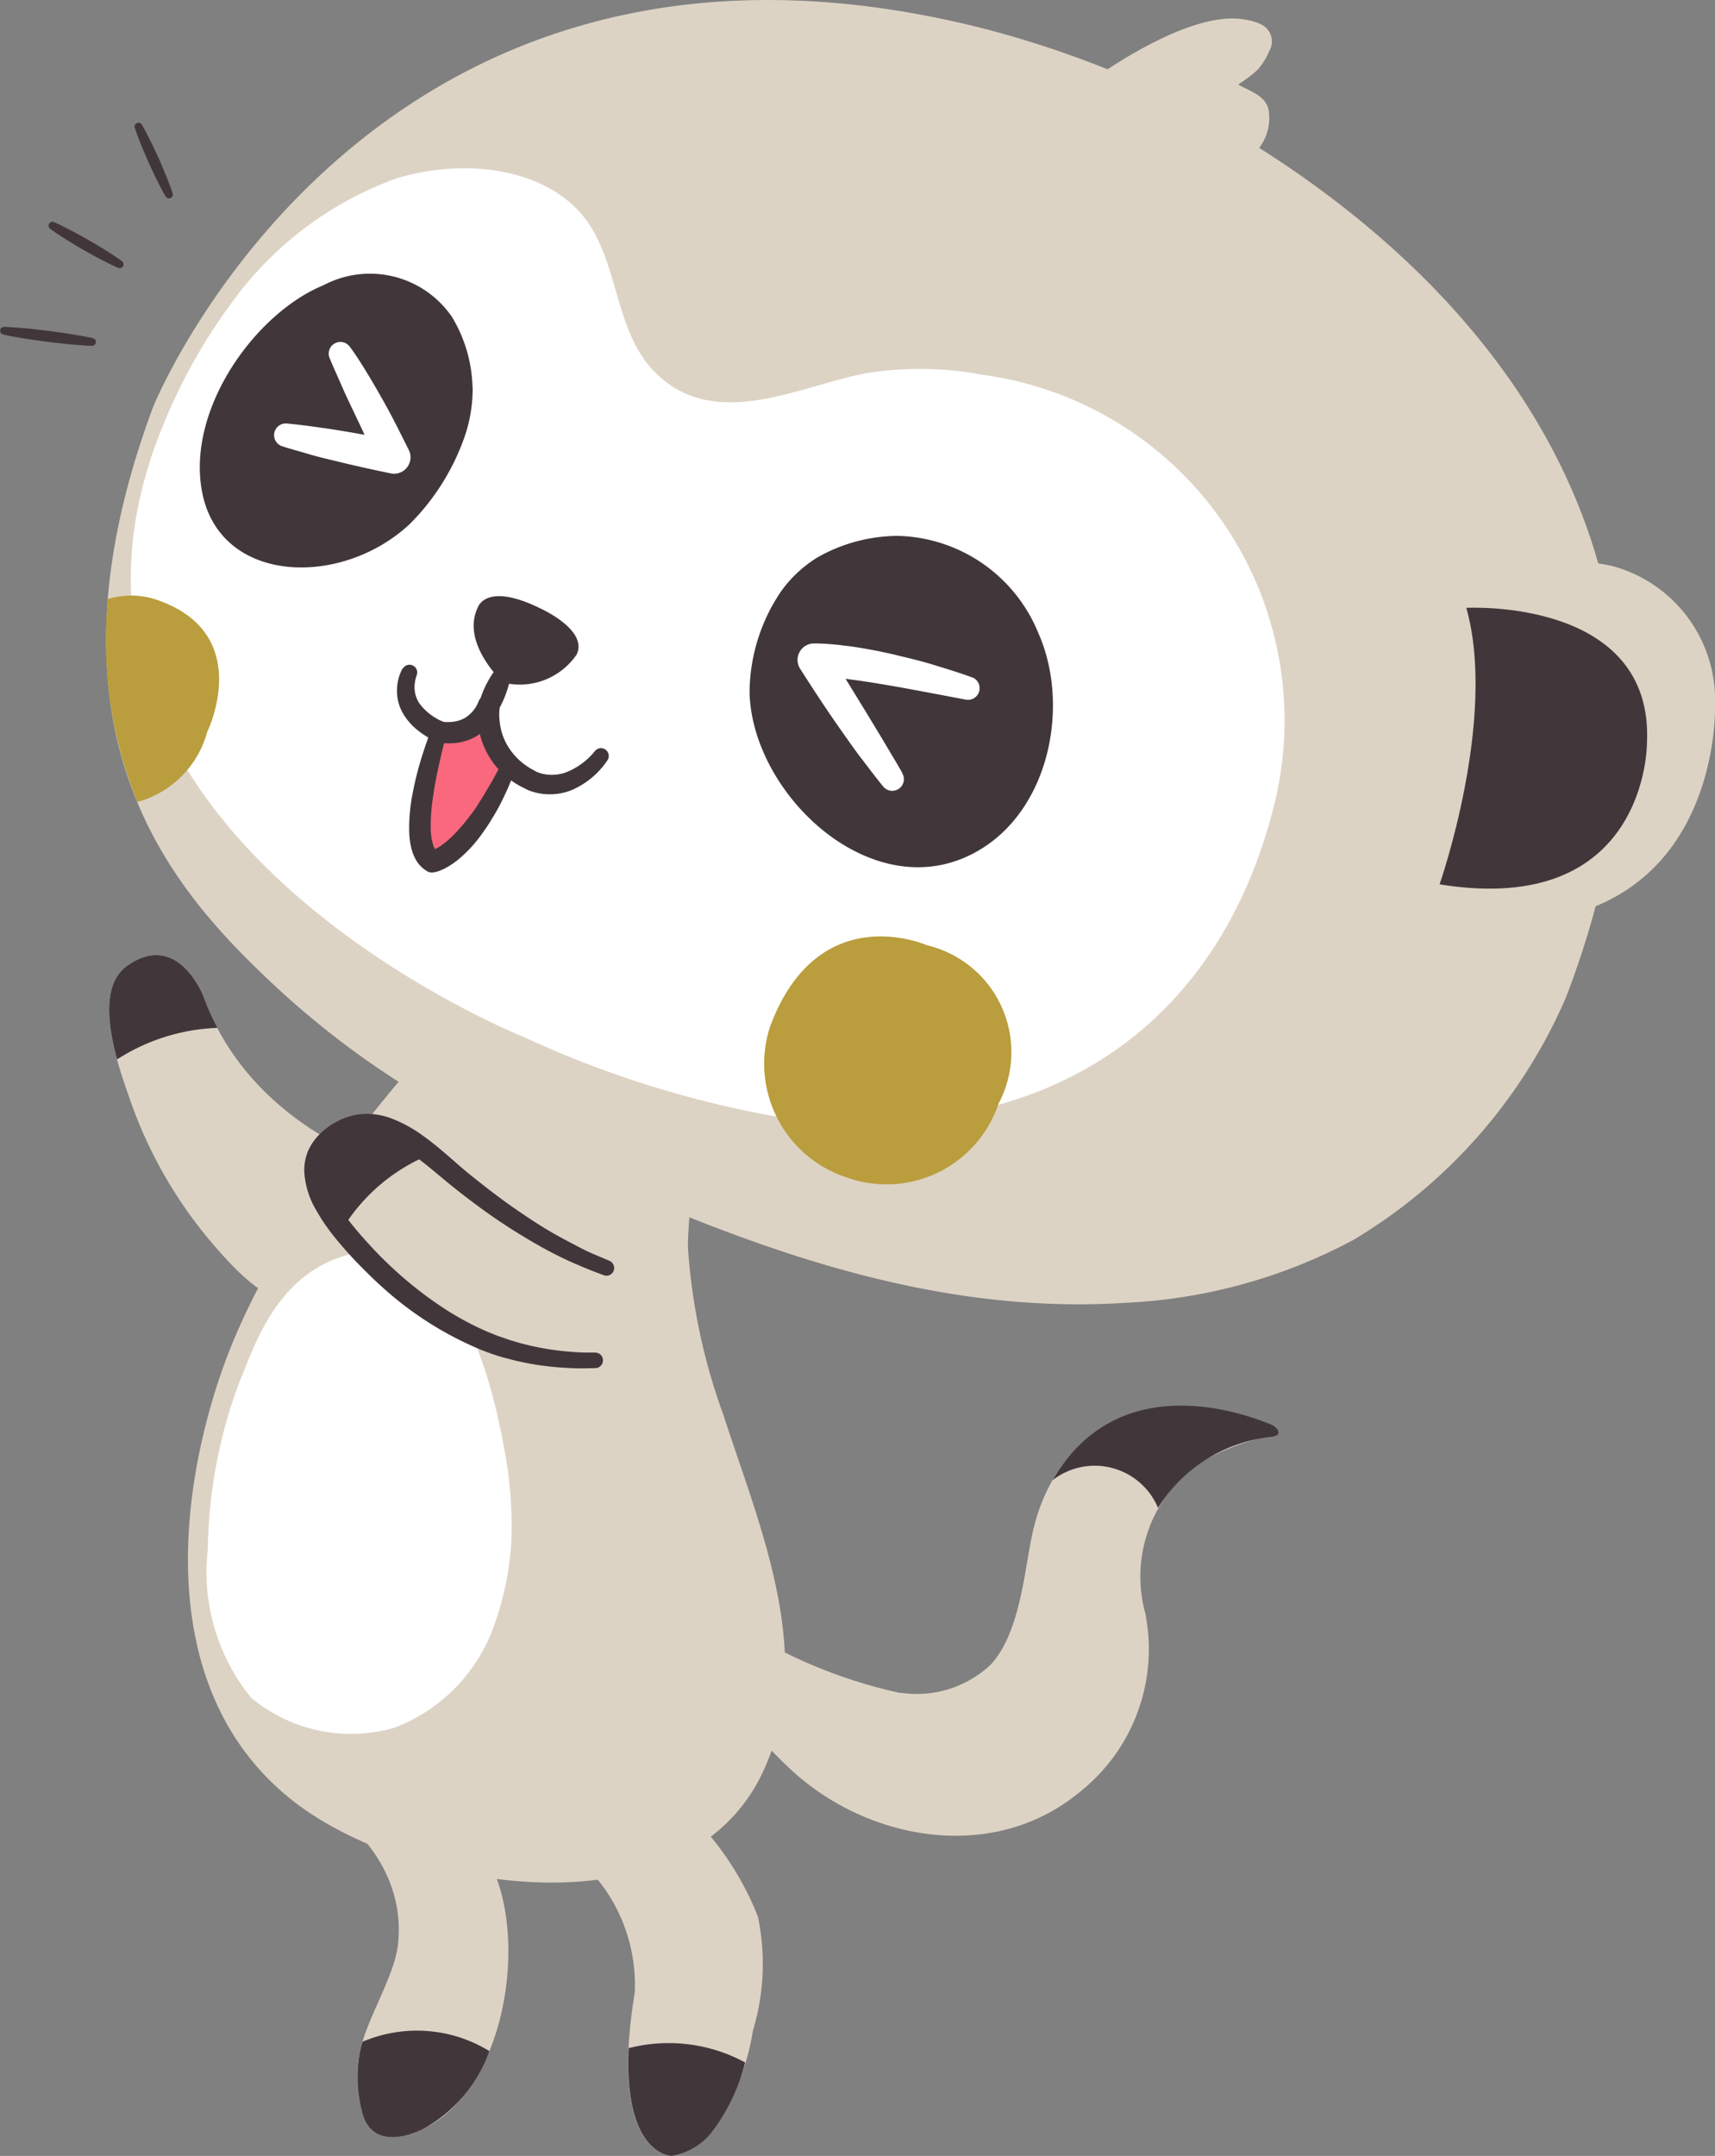
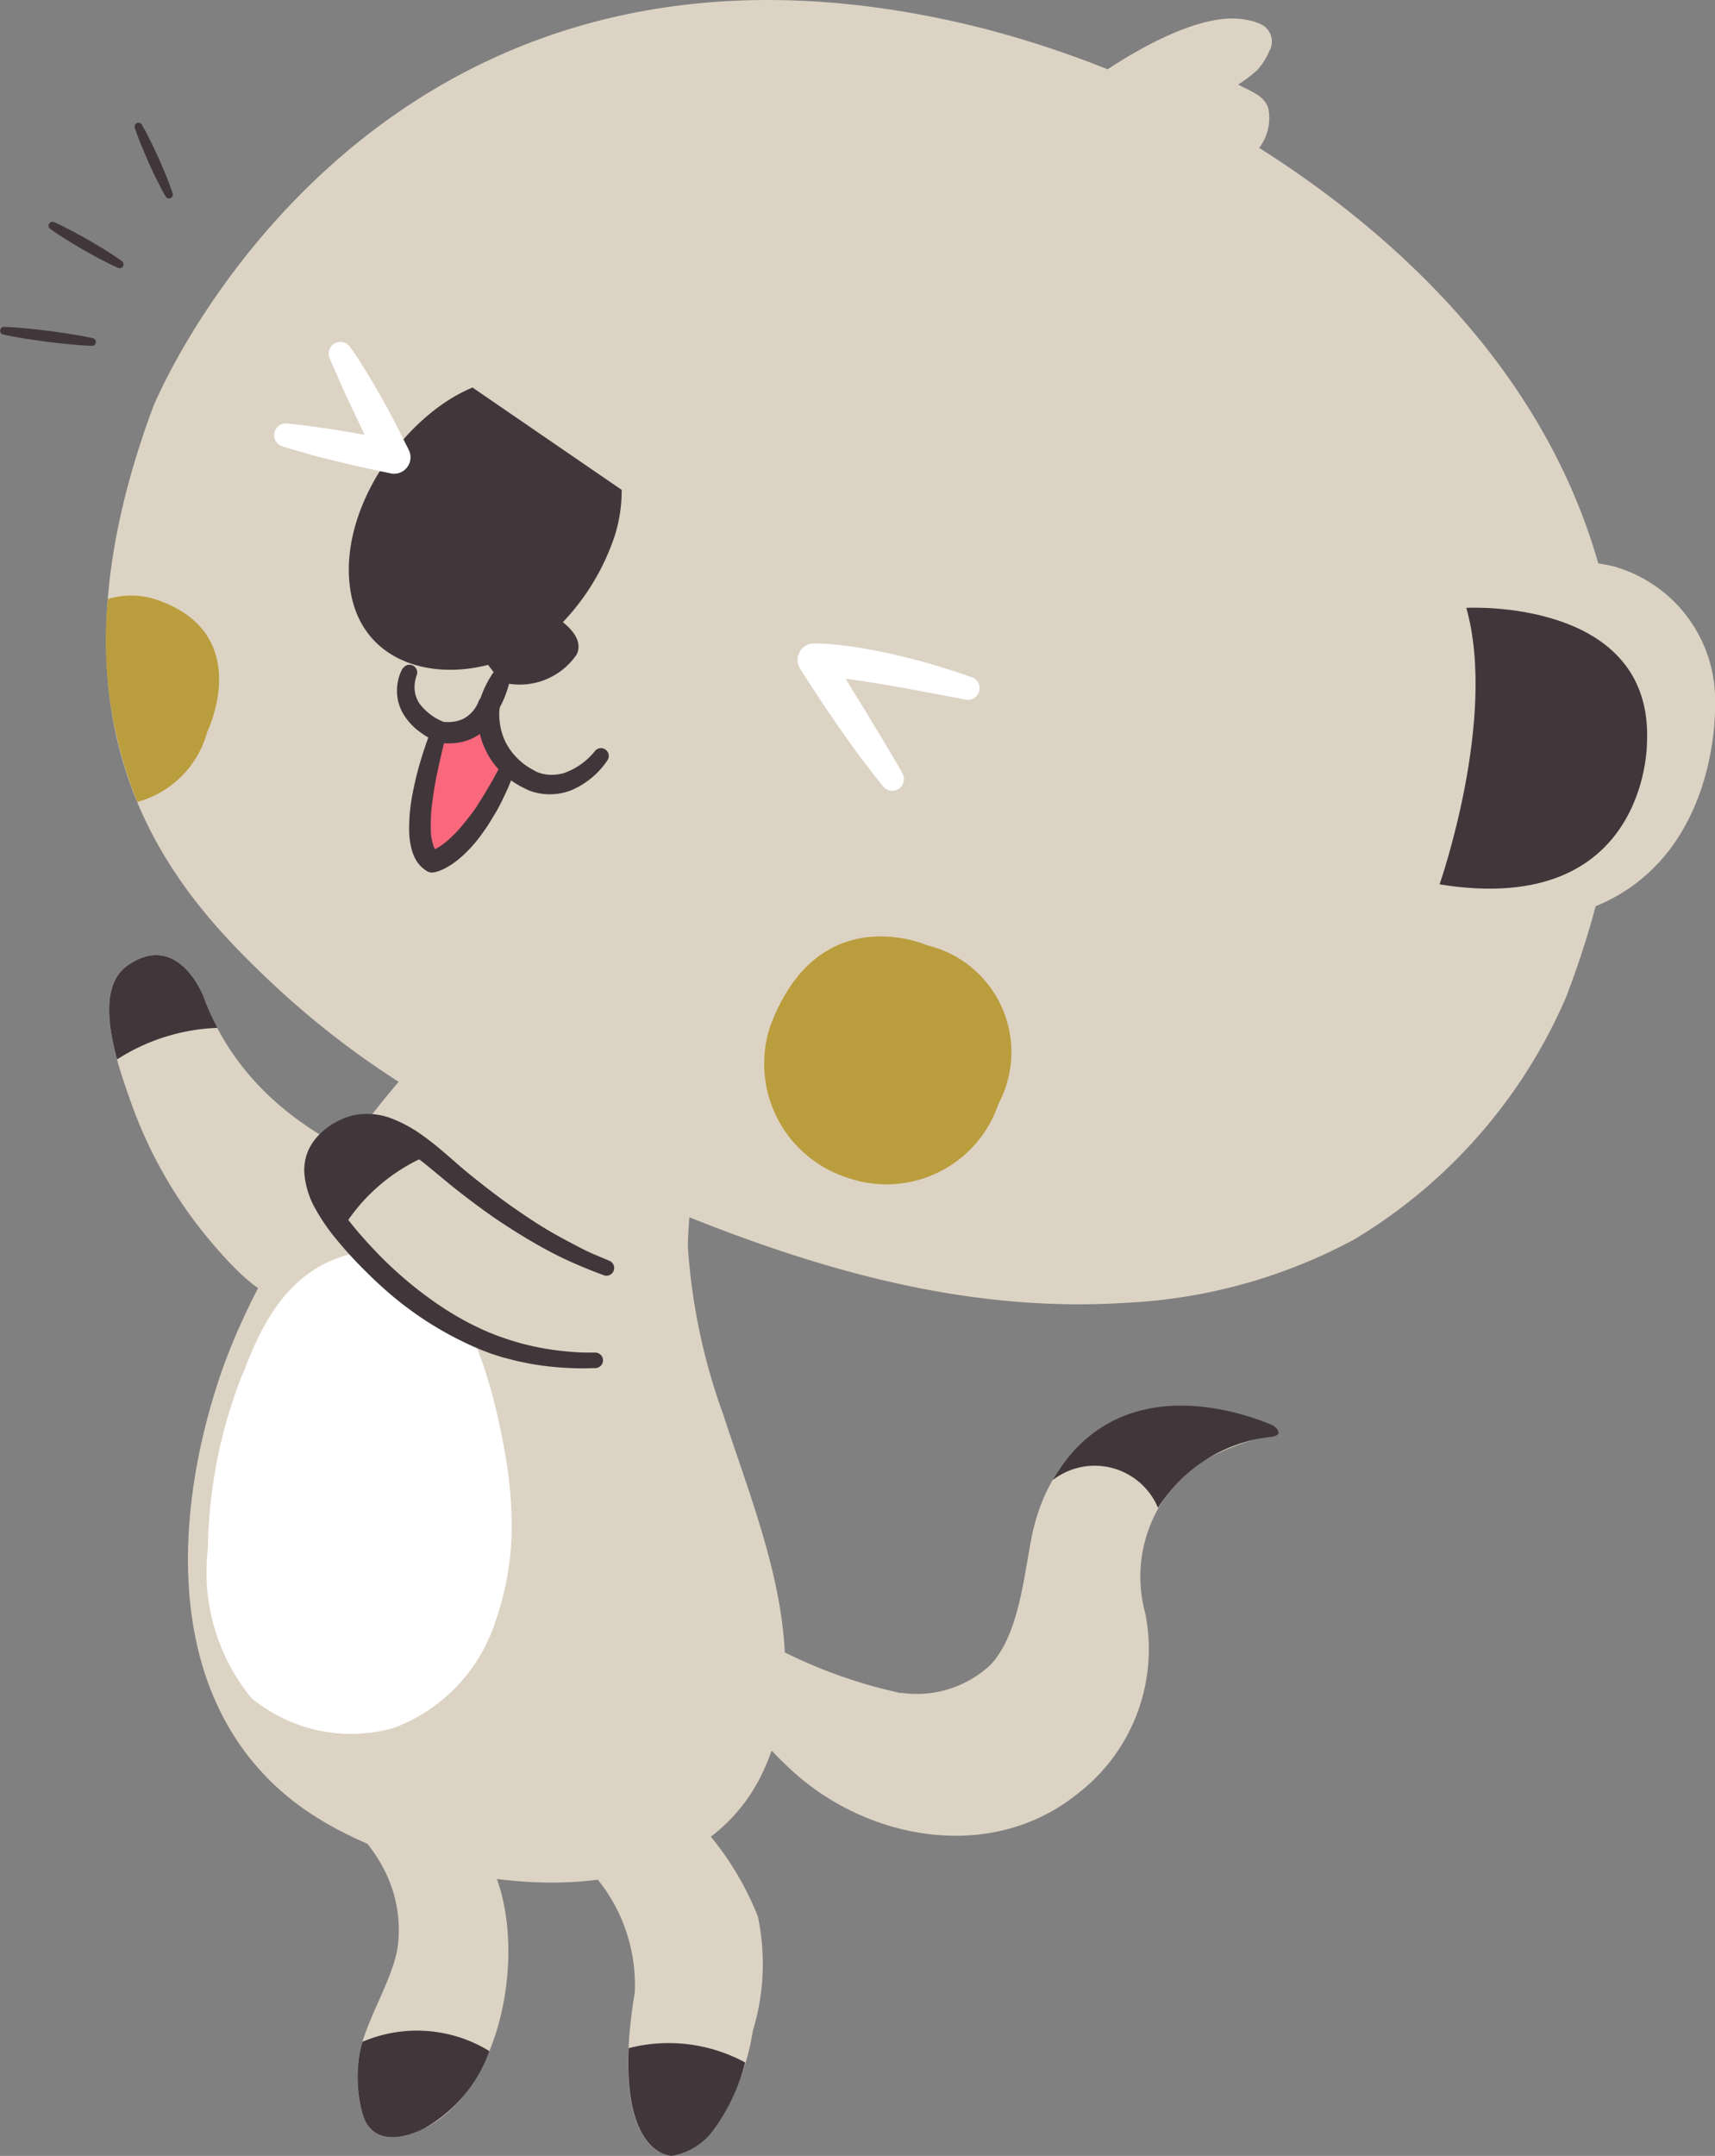
<svg xmlns="http://www.w3.org/2000/svg" width="49.352" height="62.023" viewBox="0 0 49.352 62.023">
  <rect x="0" y="0" width="49.352" height="62.023" fill="#808080" stroke="none" />
  <g id="グループ_305" data-name="グループ 305" transform="translate(0)">
    <path id="パス_916" data-name="パス 916" d="M459.2,23.407s2.806-2.1,4.46-1.763a1.42,1.42,0,0,1,.454.138.545.545,0,0,1,.225.762,1.955,1.955,0,0,1-.346.548,4.2,4.2,0,0,1-.549.414c.321.19.751.293.87.7a1.42,1.42,0,0,1-.4,1.276,7.866,7.866,0,0,1-1.233,1.152" transform="translate(-427.813 -21.075)" fill="#ddd3c4" />
    <path id="パス_917" data-name="パス 917" d="M476.338,69.756a8.571,8.571,0,0,1,2.462,3.417,6.621,6.621,0,0,1-.145,3.284,6.94,6.94,0,0,1-1.126,2.837,1.847,1.847,0,0,1-1.213.763s-1.831.01-1.06-4.7a4.817,4.817,0,0,0-2.309-4.338Z" transform="translate(-456.99 -18.034)" fill="#ddd3c4" />
    <path id="パス_918" data-name="パス 918" d="M479.858,69.437s3.278,1.5,2.96,4.548c-.1.976-1.021,2.319-1.128,3.294a3.94,3.94,0,0,0,.119,1.629c.252.778,1.017.742,1.744.387,2.343-1.148,2.973-5.3,2-7.449a5.832,5.832,0,0,0-1.026-1.868Z" transform="translate(-471.364 -18.054)" fill="#ddd3c4" />
    <path id="パス_919" data-name="パス 919" d="M476.811,76.95a5.633,5.633,0,0,1-.9,1.924,1.845,1.845,0,0,1-1.212.763s-1.386.005-1.239-3.1a4.617,4.617,0,0,1,3.353.413" transform="translate(-455.368 -17.614)" fill="#41373b" />
    <path id="パス_920" data-name="パス 920" d="M480.511,76.374a3.987,3.987,0,0,1,3.649.268,4.148,4.148,0,0,1-1.893,2.235c-.726.355-1.492.391-1.744-.387a3.98,3.98,0,0,1-.119-1.629,2.771,2.771,0,0,1,.107-.487" transform="translate(-470.078 -17.635)" fill="#41373b" />
    <path id="パス_921" data-name="パス 921" d="M491.159,53.14s-4.243-1.039-5.667-4.995c0,0-.727-1.915-2.19-.893-1.044.729-.264,2.891.055,3.8a12.877,12.877,0,0,0,2.326,4.119c.3.348,1.677,2.022,2.225,1.494.006-.005,3.25-3.52,3.25-3.52" transform="translate(-479.636 -19.474)" fill="#ddd3c4" />
    <path id="パス_922" data-name="パス 922" d="M488.256,47.252c1.463-1.021,2.19.893,2.19.893a6.826,6.826,0,0,0,.4.9,5.714,5.714,0,0,0-2.888.907c-.271-.99-.431-2.194.3-2.7" transform="translate(-484.589 -19.474)" fill="#41373b" />
    <path id="パス_923" data-name="パス 923" d="M464.2,67.4a3.109,3.109,0,0,0,2.578-.793c.822-.863.966-2.536,1.188-3.656.69-3.493,3.838-4.508,6.768-3.269.167.071.137.113.3.2,0,0,.034.067-.217.129a6.921,6.921,0,0,0-2.022.784,3.993,3.993,0,0,0-1.554,4.32A5.242,5.242,0,0,1,469.3,70.3c-2.5,2.025-6.138,1.347-8.346-.772a12.232,12.232,0,0,1-1.912-2.312l1.195-1.308a14.342,14.342,0,0,0,3.957,1.5" transform="translate(-438.284 -18.702)" fill="#ddd3c4" />
    <path id="パス_924" data-name="パス 924" d="M459.011,61.283a1.975,1.975,0,0,1,3.028.8,4.4,4.4,0,0,1,3.3-2.047c.043-.009.169-.044.167-.106-.005-.137-.151-.216-.2-.237-1.2-.5-4.524-1.472-6.3,1.594" transform="translate(-428.715 -18.704)" fill="#41373b" />
    <path id="パス_925" data-name="パス 925" d="M479.018,49.751s-4.253,4.6-5.788,9.319c-1.293,3.962-1.55,9.166,2.187,12.067,3.3,2.563,11.24,3.914,13.486-.84,1.571-3.323-.085-7.061-1.135-10.3a17.465,17.465,0,0,1-1.015-4.79c-.026-.713.383-5.559,1.481-5.572Z" transform="translate(-466.956 -19.305)" fill="#ddd3c4" />
    <path id="パス_926" data-name="パス 926" d="M484.166,54.991a3.243,3.243,0,0,0-.62.155c-2.032.713-2.64,2.96-3.25,4.743,0,0,0,.012,0,0l.511-1.5a14.178,14.178,0,0,0-1.041,5.144,5.718,5.718,0,0,0,1.248,4.279,4.5,4.5,0,0,0,4.109.865,4.88,4.88,0,0,0,2.924-3.073A8.46,8.46,0,0,0,488.5,63.3a11.682,11.682,0,0,0-.2-2.624c-.357-2.005-1.36-6.083-4.136-5.689" transform="translate(-473.785 -18.968)" fill="#fff" />
    <path id="パス_927" data-name="パス 927" d="M461.336,53.947a24.987,24.987,0,0,1-7-4.735c-2.845-2.709-6.656-7.2-3.232-16.4,0,0,6.2-15.351,23.867-10.892a29.468,29.468,0,0,1,3.584,1.175,21.614,21.614,0,0,1,2.037.921c5.307,2.755,16.939,10.743,11.169,25.783a15.079,15.079,0,0,1-6.111,6.975,15.382,15.382,0,0,1-6.575,1.814c-4.548.291-8.82-.947-12.906-2.608-1.584-.644-3.225-1.3-4.836-2.032" transform="translate(-446.697 -21.107)" fill="#ddd3c4" />
-     <path id="パス_928" data-name="パス 928" d="M470.137,50.656s-15.129-6.023-10.4-17.568a16.117,16.117,0,0,1,2.069-3.67,10.057,10.057,0,0,1,4.591-3.441c1.705-.561,4.1-.457,5.365.969,1.132,1.28.919,3.37,2.16,4.6,1.714,1.694,4.1.389,6.043.014a9.581,9.581,0,0,1,3.322.035A10.033,10.033,0,0,1,491.765,43.8c-1.163,4.917-4.375,8.325-9.465,9.126a16.123,16.123,0,0,1-3.871.18,29.561,29.561,0,0,1-8.292-2.451" transform="translate(-455.057 -20.819)" fill="#fff" />
    <path id="パス_929" data-name="パス 929" d="M448.311,37.174a5.379,5.379,0,0,1,4.142-.737,4,4,0,0,1,2.94,4.025s.235,7.529-8.2,6.046a11.3,11.3,0,0,0,1.114-9.335" transform="translate(-406.041 -20.149)" fill="#ddd3c4" />
    <path id="パス_930" data-name="パス 930" d="M449.8,37.555s5.412-.3,5.2,3.9c0,0,.017,5.022-5.968,4.055,0,0,1.669-4.76.77-7.953" transform="translate(-407.606 -20.068)" fill="#41373b" />
    <path id="パス_931" data-name="パス 931" d="M470.919,46.7s-3.127-1.391-4.515,2.338a3.443,3.443,0,0,0,2.218,4.347,3.4,3.4,0,0,0,4.354-2.125,3.16,3.16,0,0,0-2.056-4.56" transform="translate(-444.243 -19.506)" fill="#ba9d3d" />
    <path id="パス_932" data-name="パス 932" d="M488.582,43.16a2.86,2.86,0,0,0,2.009-2.013s1.361-2.757-1.343-3.764a2.314,2.314,0,0,0-1.514-.061,12.337,12.337,0,0,0,.847,5.837" transform="translate(-484.629 -20.089)" fill="#ba9d3d" />
-     <path id="パス_933" data-name="パス 933" d="M488.679,31.786a4.1,4.1,0,0,0-.6-2.044,2.861,2.861,0,0,0-3.688-.9c-1.964.806-3.933,3.552-3.5,5.92.492,2.693,4.008,2.793,5.976.956a6.642,6.642,0,0,0,1.606-2.581,4.281,4.281,0,0,0,.21-1.351" transform="translate(-475.081 -20.637)" fill="#41373b" />
-     <path id="パス_934" data-name="パス 934" d="M467.049,36.241a4.711,4.711,0,0,1,2.354-.633,4.483,4.483,0,0,1,4.02,2.781c.993,2.219.254,5.552-2.238,6.523-2.837,1.1-5.993-1.982-6.066-4.794a5.22,5.22,0,0,1,.907-2.915,3.609,3.609,0,0,1,1.024-.962" transform="translate(-443.549 -20.191)" fill="#41373b" />
+     <path id="パス_933" data-name="パス 933" d="M488.679,31.786c-1.964.806-3.933,3.552-3.5,5.92.492,2.693,4.008,2.793,5.976.956a6.642,6.642,0,0,0,1.606-2.581,4.281,4.281,0,0,0,.21-1.351" transform="translate(-475.081 -20.637)" fill="#41373b" />
    <path id="パス_935" data-name="パス 935" d="M480.409,41.041s-1.062,3.277-.164,3.656a5.2,5.2,0,0,0,2.145-2.8,2.64,2.64,0,0,1-.52-1.378,2.157,2.157,0,0,1-1.462.517" transform="translate(-467.791 -19.88)" fill="#f9687d" />
    <path id="パス_936" data-name="パス 936" d="M478.811,39.726s-1.233-1.131-.734-2.16c0,0,.218-.741,1.762.007,0,0,1.419.619,1.086,1.341a1.983,1.983,0,0,1-2.114.812" transform="translate(-464.328 -20.088)" fill="#41373b" />
    <path id="パス_937" data-name="パス 937" d="M477.3,39.2a1.343,1.343,0,0,0-.073.158,1.156,1.156,0,0,0-.049.156,1.366,1.366,0,0,0-.039.33,1.3,1.3,0,0,0,.173.652,1.745,1.745,0,0,0,.428.488,2.71,2.71,0,0,0,.521.323.206.206,0,0,0,.052.019h.005a1.021,1.021,0,0,0,.146.022,1.1,1.1,0,0,0,.131.008,1.809,1.809,0,0,0,.263-.013,1.506,1.506,0,0,0,.514-.162,1.561,1.561,0,0,0,.7-.788l-.6-.179a2.088,2.088,0,0,0-.018.373,2.593,2.593,0,0,0,.038.352,2.378,2.378,0,0,0,.228.674,2.237,2.237,0,0,0,.423.574,2.463,2.463,0,0,0,.566.413l.154.077a1.165,1.165,0,0,0,.181.072,1.754,1.754,0,0,0,.368.069,1.726,1.726,0,0,0,.725-.105,2.368,2.368,0,0,0,1.055-.864.224.224,0,0,0-.052-.312.222.222,0,0,0-.3.035l0,0a2,2,0,0,1-.88.634,1.241,1.241,0,0,1-.5.049,1.038,1.038,0,0,1-.238-.055.523.523,0,0,1-.106-.047l-.12-.067a1.858,1.858,0,0,1-.727-.755,1.726,1.726,0,0,1-.161-.5,2.211,2.211,0,0,1-.026-.265,1.536,1.536,0,0,1,.014-.246v-.006a.318.318,0,0,0-.607-.171.948.948,0,0,1-.406.488.9.9,0,0,1-.3.1,1.093,1.093,0,0,1-.167.013c-.029,0-.056,0-.084,0l-.068-.009.058.019a1.6,1.6,0,0,1-.734-.541.843.843,0,0,1-.134-.6.758.758,0,0,1,.02-.108.9.9,0,0,1,.029-.1l.008-.022a.222.222,0,0,0-.4-.184" transform="translate(-465.715 -19.971)" fill="#41373b" />
    <path id="パス_938" data-name="パス 938" d="M480.318,40.837c-.129.313-.23.625-.327.944s-.171.645-.234.977a5.07,5.07,0,0,0-.087,1.036,2.158,2.158,0,0,0,.087.566,1.187,1.187,0,0,0,.14.3.9.9,0,0,0,.272.263l.013.009a.281.281,0,0,0,.192.035.923.923,0,0,0,.175-.048c.043-.019.089-.036.129-.057a2.234,2.234,0,0,0,.226-.133,2.784,2.784,0,0,0,.382-.315,3.666,3.666,0,0,0,.322-.35c.1-.121.188-.25.276-.376s.164-.259.244-.39.151-.266.216-.4.132-.273.191-.411l.171-.418a.222.222,0,0,0-.4-.191l-.005.01-.207.382c-.068.127-.144.249-.216.373s-.151.242-.225.364-.159.235-.245.346-.171.221-.264.324a3.216,3.216,0,0,1-.281.294,2.365,2.365,0,0,1-.3.242,1.539,1.539,0,0,1-.156.087c-.025.014-.049.02-.073.031s-.057.017-.036.013l.2.044a.416.416,0,0,1-.14-.219,1.536,1.536,0,0,1-.066-.4,4.974,4.974,0,0,1,.056-.913c.04-.312.1-.625.169-.938s.144-.627.221-.933v0a.223.223,0,0,0-.422-.14" transform="translate(-467.895 -19.869)" fill="#41373b" />
    <path id="パス_939" data-name="パス 939" d="M480.355,39.206a1.379,1.379,0,0,0-.137.182,2.931,2.931,0,0,0-.231.433,2.9,2.9,0,0,0-.155.465,1.538,1.538,0,0,0-.037.225.238.238,0,0,0,.409.175,1.4,1.4,0,0,0,.138-.183,2.775,2.775,0,0,0,.23-.432,3.009,3.009,0,0,0,.155-.465,1.386,1.386,0,0,0,.037-.224.236.236,0,0,0-.222-.251.239.239,0,0,0-.187.074" transform="translate(-466.07 -19.968)" fill="#41373b" />
    <path id="パス_940" data-name="パス 940" d="M472.121,39.492c-.361-.135-.725-.242-1.091-.356s-.737-.2-1.112-.29-.752-.162-1.138-.222c-.1-.016-.192-.029-.29-.039s-.195-.027-.295-.034c-.2-.02-.4-.032-.607-.033a.474.474,0,0,0-.479.468.491.491,0,0,0,.074.26c.373.584.748,1.161,1.148,1.727.2.284.394.566.606.842s.419.553.639.822a.335.335,0,0,0,.552-.374l0-.009c-.167-.3-.348-.591-.52-.887l-.532-.879-.538-.876-.544-.872-.4.729c.171.006.345.011.523.028.088,0,.179.018.268.027s.18.02.271.034c.361.044.726.106,1.092.168s.732.131,1.1.2l1.1.208a.335.335,0,0,0,.181-.643" transform="translate(-444.158 -20.007)" fill="#fff" />
    <path id="パス_941" data-name="パス 941" d="M484.107,30.827c.11.264.226.516.338.774s.232.511.353.764.241.505.358.76l.368.756.522-.675c-.524-.1-1.049-.2-1.578-.287-.264-.044-.528-.082-.794-.119s-.53-.07-.8-.094h0a.336.336,0,0,0-.134.654c.256.084.517.151.774.228s.52.138.78.2c.522.129,1.046.243,1.571.353h0a.473.473,0,0,0,.519-.675c-.255-.508-.505-1.02-.79-1.513-.14-.248-.282-.493-.432-.737s-.3-.486-.471-.714v0a.336.336,0,0,0-.583.327" transform="translate(-474.621 -20.522)" fill="#fff" />
    <path id="パス_942" data-name="パス 942" d="M485.584,55.659a15.226,15.226,0,0,1-4.136-2.48c-1.075-.871-2.447-2.373-3.8-1.228-1.14.965.2,2.492.87,3.227a10.108,10.108,0,0,0,3.846,2.693,8.029,8.029,0,0,0,2.9.451" transform="translate(-468.136 -19.185)" fill="#ddd3c4" />
    <path id="パス_943" data-name="パス 943" d="M485.283,52.4c-.886-.709-1.883-1.284-2.87-.448-.875.741-.29,1.813.334,2.6a5.3,5.3,0,0,1,2.536-2.156" transform="translate(-472.902 -19.185)" fill="#41373b" />
    <path id="パス_944" data-name="パス 944" d="M485.778,55.471l-.215-.09c-.139-.06-.349-.142-.589-.267s-.544-.281-.878-.474-.7-.436-1.093-.71-.8-.589-1.23-.935-.844-.758-1.365-1.127a3.873,3.873,0,0,0-.877-.482,1.96,1.96,0,0,0-1.1-.1,2.069,2.069,0,0,0-.975.538,1.549,1.549,0,0,0-.351.51,1.445,1.445,0,0,0-.1.6,2.45,2.45,0,0,0,.326,1.057,5.639,5.639,0,0,0,.575.84c.211.257.426.5.645.725s.45.455.681.661A9.867,9.867,0,0,0,482.1,58.04c.12.044.226.089.351.129s.215.072.328.1l.33.085.309.065a8.249,8.249,0,0,0,1.043.131c.291.019.52.022.676.017l.24-.005a.223.223,0,0,0,0-.447h-.013l-.225,0c-.147,0-.364-.011-.637-.038a7.753,7.753,0,0,1-.977-.158l-.287-.07-.292-.087c-.1-.031-.211-.072-.319-.108s-.208-.082-.316-.123a8.439,8.439,0,0,1-1.333-.718,11.131,11.131,0,0,1-1.34-1.044c-.221-.2-.432-.408-.641-.63s-.418-.455-.609-.693a4.947,4.947,0,0,1-.507-.747,1.843,1.843,0,0,1-.245-.778.832.832,0,0,1,.055-.347.936.936,0,0,1,.19-.285,1.451,1.451,0,0,1,.68-.392,1.993,1.993,0,0,1,1.5.475c.473.332.9.725,1.351,1.078s.873.666,1.284.937.8.506,1.149.7.666.348.937.465.475.2.617.253l.217.083a.223.223,0,0,0,.166-.414" transform="translate(-468.248 -19.203)" fill="#41373b" />
    <path id="パス_945" data-name="パス 945" d="M493.693,30.277s-.157-.036-.4-.078c-.119-.019-.258-.046-.407-.067l-.47-.066-.471-.054c-.15-.017-.291-.026-.411-.037-.24-.019-.4-.024-.4-.024a.112.112,0,0,0-.029.22s.158.036.4.079c.12.019.258.046.408.066l.469.067.472.053c.15.018.29.027.41.038.242.019.4.024.4.024a.112.112,0,0,0,.028-.221" transform="translate(-491.019 -20.548)" fill="#41373b" />
    <path id="パス_946" data-name="パス 946" d="M492.382,28.241s-.114-.083-.292-.2c-.089-.055-.192-.124-.305-.191l-.356-.212-.363-.2c-.116-.065-.226-.118-.32-.167-.189-.1-.319-.152-.319-.152a.112.112,0,0,0-.148.057.114.114,0,0,0,.037.136s.115.083.292.2c.089.056.192.125.306.192l.355.212.362.2c.115.064.227.118.32.167.189.095.319.152.319.152a.112.112,0,0,0,.111-.193" transform="translate(-488.872 -20.728)" fill="#41373b" />
    <path id="パス_947" data-name="パス 947" d="M490.038,26.469s-.042-.131-.115-.322c-.039-.1-.08-.208-.131-.325s-.1-.243-.158-.369-.116-.248-.171-.364-.111-.221-.155-.314c-.095-.182-.165-.3-.165-.3a.112.112,0,0,0-.2.09s.042.131.115.323c.039.1.08.207.131.325l.158.369.17.364c.054.116.112.221.157.313.094.183.164.3.164.3a.112.112,0,0,0,.2-.091" transform="translate(-485.067 -20.898)" fill="#41373b" />
  </g>
</svg>